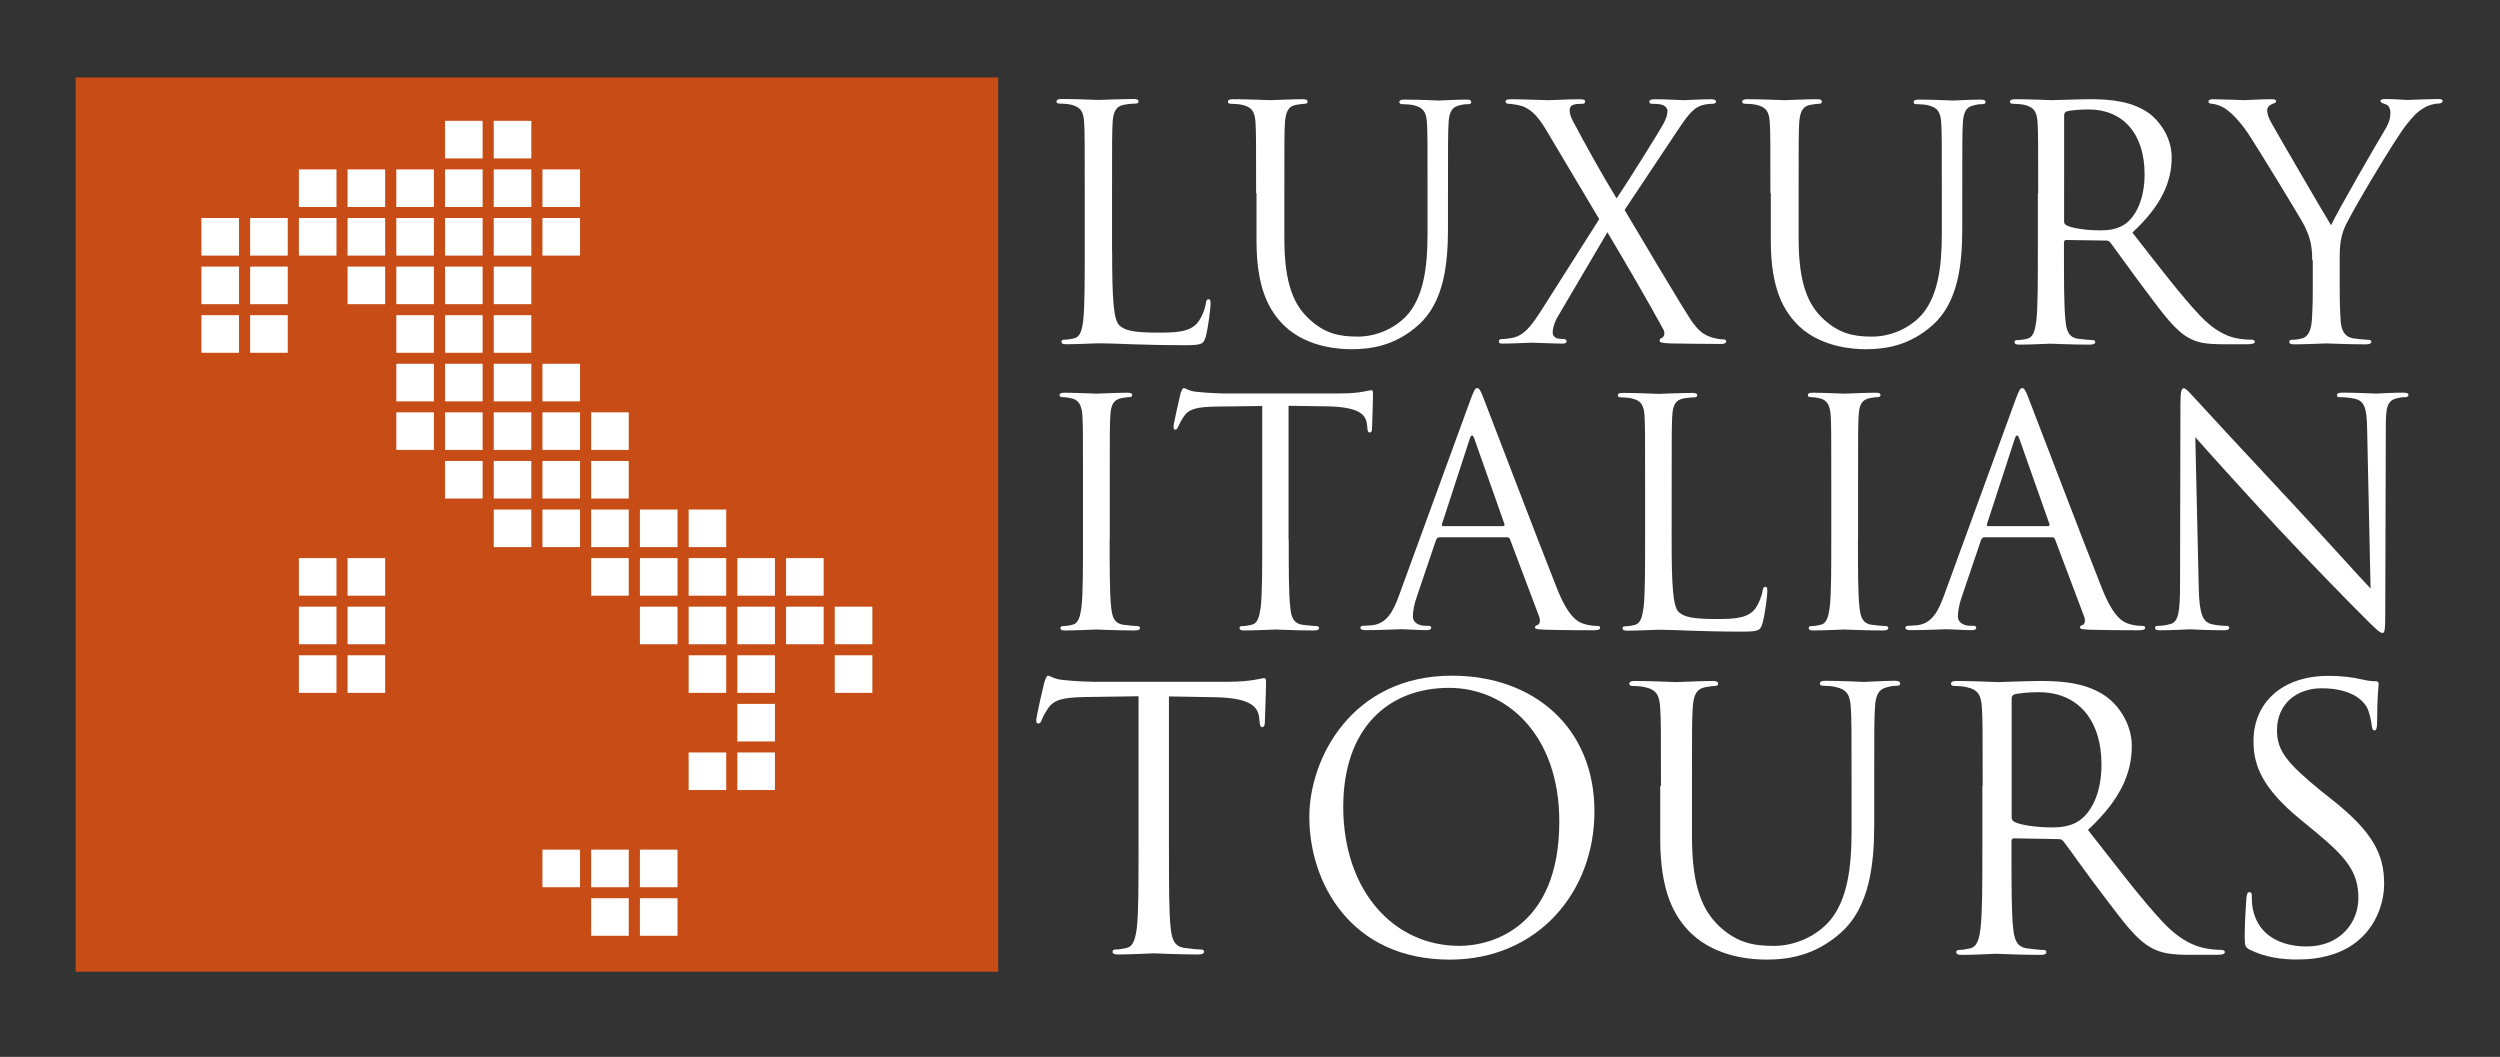
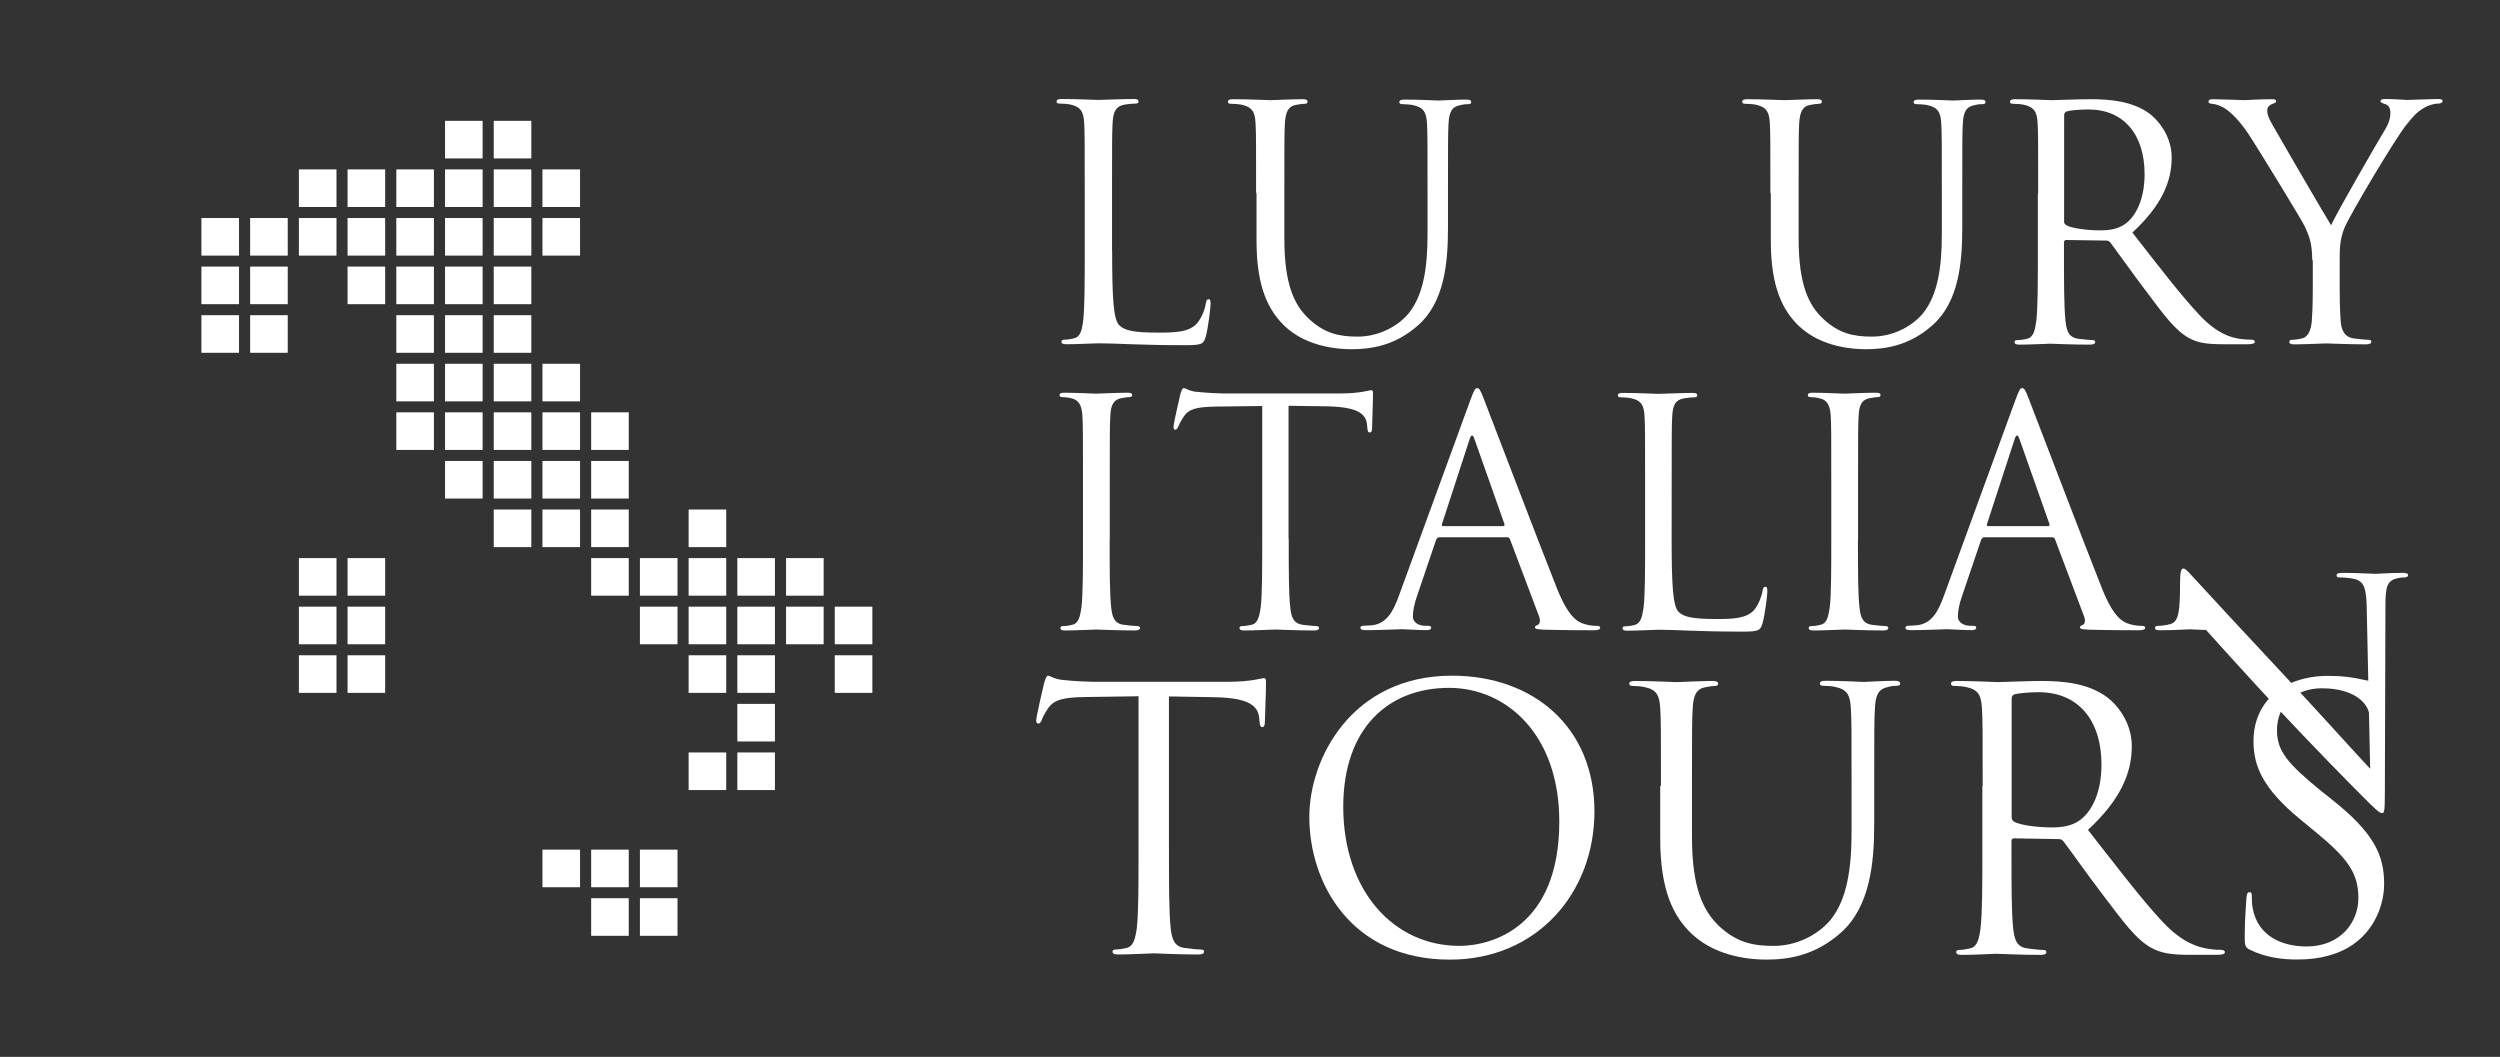
<svg xmlns="http://www.w3.org/2000/svg" id="Layer_1" x="0px" y="0px" viewBox="0 0 714.39 302" style="enable-background:new 0 0 714.39 302;" xml:space="preserve">
  <rect x="0" y="0" width="714.39" height="302" fill="#333333" stroke="none" />
  <style type="text/css"> .st0{fill:#C74C15;} .st1{fill:#FFFFFF;} </style>
-   <rect x="21.61" y="22.13" class="st0" width="263.63" height="255.55" />
  <g>
    <path class="st1" d="M317.8,71.72c0,13.62,0.38,19.56,2.02,21.2c1.47,1.47,3.87,2.13,11.12,2.13c4.9,0,8.99-0.11,11.23-2.78 c1.2-1.47,2.13-3.81,2.4-5.56c0.11-0.76,0.27-1.2,0.82-1.2c0.44,0,0.54,0.38,0.54,1.36s-0.65,6.59-1.36,9.26 c-0.65,2.13-0.93,2.51-5.83,2.51c-13.35,0-19.45-0.54-24.85-0.54c-0.82,0-6.32,0.27-9.1,0.27c-1.04,0-1.47-0.16-1.47-0.76 c0-0.27,0.16-0.54,0.76-0.54c0.82,0,1.96-0.16,2.78-0.38c1.85-0.38,2.34-2.4,2.67-5.12c0.44-3.87,0.44-11.23,0.44-20.11V55.15 c0-14.44,0-17.06-0.16-20c-0.16-3.16-0.93-4.63-3.98-5.29c-0.76-0.16-2.29-0.27-3.16-0.27c-0.38,0-0.76-0.16-0.76-0.54 c0-0.54,0.44-0.76,1.47-0.76c4.2,0,10.03,0.27,10.46,0.27c0.44,0,7.25-0.27,10.03-0.27c1.04,0,1.47,0.16,1.47,0.76 c0,0.38-0.38,0.54-0.76,0.54c-0.65,0-1.96,0.11-3.05,0.27c-2.67,0.44-3.43,2.02-3.6,5.29c-0.16,2.94-0.16,5.56-0.16,20v16.57H317.8 z" />
    <path class="st1" d="M358.94,55.21c0-14.44,0-17.06-0.16-20c-0.16-3.16-0.93-4.63-3.98-5.29c-0.76-0.16-2.29-0.27-3.16-0.27 c-0.38,0-0.76-0.16-0.76-0.54c0-0.54,0.44-0.76,1.47-0.76c4.14,0,9.81,0.27,10.68,0.27c0.82,0,6.38-0.27,9.15-0.27 c1.04,0,1.47,0.16,1.47,0.76c0,0.38-0.38,0.54-0.76,0.54c-0.65,0-1.2,0.11-2.29,0.27c-2.51,0.38-3.22,2.02-3.43,5.29 c-0.16,2.94-0.16,5.56-0.16,20v12.97c0,13.35,2.94,19.07,6.98,22.89c4.52,4.25,8.72,5.12,14,5.12c5.67,0,11.23-2.67,14.55-6.65 c4.25-5.29,5.39-13.13,5.39-22.67V55.32c0-14.44,0-17.06-0.16-20c-0.16-3.16-0.93-4.63-3.98-5.29c-0.76-0.16-2.29-0.27-3.16-0.27 c-0.38,0-0.76-0.16-0.76-0.54c0-0.54,0.44-0.76,1.47-0.76c4.2,0,9.26,0.27,9.81,0.27c0.65,0,5.01-0.27,7.79-0.27 c1.04,0,1.47,0.16,1.47,0.76c0,0.38-0.38,0.54-0.76,0.54c-0.65,0-1.2,0-2.29,0.27c-2.51,0.44-3.27,2.02-3.43,5.29 c-0.16,2.94-0.16,5.56-0.16,20v9.92c0,10.03-1.09,21.14-8.5,27.68c-6.65,5.94-13.62,6.87-19.07,6.87c-3.16,0-12.48-0.38-19.07-6.59 c-4.52-4.36-8.07-10.84-8.07-24.36V55.21H358.94z" />
-     <path class="st1" d="M456.99,62.62l-14.82-24.9c-2.13-3.6-4.09-6.32-7.25-7.41c-1.47-0.44-3.32-0.65-3.87-0.65 c-0.54,0-0.82-0.27-0.82-0.65c0-0.44,0.38-0.65,1.58-0.65c2.62,0,10.08,0.27,10.84,0.27c0.82,0,5.56-0.27,8.72-0.27 c1.31,0,1.58,0.16,1.58,0.65s-0.27,0.65-0.82,0.65c-0.54,0-1.74,0-2.51,0.27c-0.82,0.27-1.09,0.93-1.09,1.58 c0,0.93,0.38,2.02,0.93,3.05c3.87,7.3,7.68,14.17,12.48,22.12c2.78-3.98,12.7-19.84,13.62-21.74c0.65-1.36,0.93-2.23,0.93-3.32 c0-0.65-0.65-1.42-1.58-1.69c-0.93-0.27-2.23-0.27-2.78-0.27c-0.54,0-0.82-0.16-0.82-0.65c0-0.38,0.44-0.65,1.58-0.65 c3.54,0,7.41,0.27,8.23,0.27c0.82,0,4.63-0.27,7.79-0.27c1.04,0,1.47,0.27,1.47,0.65s-0.38,0.65-1.04,0.65s-2.02,0.11-3.05,0.44 c-2.67,0.82-4.47,3.54-7.14,7.52L464.24,60c1.74,2.89,17.6,29.81,19.56,32.31c1.47,1.96,2.78,3.32,5.45,4.14 c1.31,0.38,2.67,0.54,3.27,0.54c0.44,0,0.76,0.16,0.76,0.54c0,0.44-0.44,0.76-1.31,0.76c-5.67,0-10.08-0.11-14.82-0.16 c-2.4-0.16-2.89-0.27-2.89-0.76c0-0.38,0.16-0.65,0.54-0.76c0.44-0.16,1.31-1.09,0.44-2.62c-5.01-9.1-10.35-18.26-15.91-27.63 L444.89,90.9c-0.82,1.47-1.2,3.16-1.2,4.09s0.65,1.58,1.47,1.74c0.54,0.11,1.31,0.16,1.74,0.16s0.76,0.27,0.76,0.65 c0,0.44-0.44,0.65-1.09,0.65c-2.23,0-8.07-0.27-8.88-0.27c-0.82,0-5.39,0.27-8.45,0.27c-0.76,0-0.93-0.27-0.93-0.65 s0.27-0.65,0.76-0.65c0.76,0,2.13-0.11,3.54-0.44c2.78-0.76,4.63-2.78,7.68-7.52L456.99,62.62z" />
    <path class="st1" d="M505.9,55.21c0-14.44,0-17.06-0.16-20c-0.16-3.16-0.93-4.63-3.98-5.29c-0.76-0.16-2.29-0.27-3.16-0.27 c-0.38,0-0.76-0.16-0.76-0.54c0-0.54,0.44-0.76,1.47-0.76c4.14,0,9.81,0.27,10.68,0.27c0.82,0,6.38-0.27,9.15-0.27 c1.04,0,1.47,0.16,1.47,0.76c0,0.38-0.38,0.54-0.76,0.54c-0.65,0-1.2,0.11-2.29,0.27c-2.51,0.38-3.22,2.02-3.43,5.29 c-0.16,2.94-0.16,5.56-0.16,20v12.97c0,13.35,2.94,19.07,6.98,22.89c4.52,4.25,8.72,5.12,14,5.12c5.67,0,11.23-2.67,14.55-6.65 c4.25-5.29,5.39-13.13,5.39-22.67V55.32c0-14.44,0-17.06-0.16-20c-0.16-3.16-0.93-4.63-3.98-5.29c-0.76-0.16-2.29-0.27-3.16-0.27 c-0.38,0-0.76-0.16-0.76-0.54c0-0.54,0.44-0.76,1.47-0.76c4.2,0,9.26,0.27,9.81,0.27c0.65,0,5.01-0.27,7.79-0.27 c1.04,0,1.47,0.16,1.47,0.76c0,0.38-0.38,0.54-0.76,0.54c-0.65,0-1.2,0-2.29,0.27c-2.51,0.44-3.27,2.02-3.43,5.29 c-0.16,2.94-0.16,5.56-0.16,20v9.92c0,10.03-1.09,21.14-8.5,27.68c-6.65,5.94-13.62,6.87-19.07,6.87c-3.16,0-12.48-0.38-19.07-6.59 c-4.52-4.36-8.07-10.84-8.07-24.36V55.21H505.9z" />
    <path class="st1" d="M582.42,55.21c0-14.44,0-17.06-0.16-20c-0.16-3.16-0.93-4.63-3.98-5.29c-0.76-0.16-2.29-0.27-3.16-0.27 c-0.38,0-0.76-0.16-0.76-0.54c0-0.54,0.44-0.76,1.47-0.76c4.2,0,10.03,0.27,10.46,0.27c1.04,0,8.07-0.27,10.95-0.27 c5.83,0,12.04,0.54,16.95,4.09c2.29,1.69,6.38,6.21,6.38,12.59c0,6.87-2.89,13.73-11.23,21.42c7.57,9.7,13.9,17.98,19.29,23.7 c5.01,5.29,8.99,6.32,11.28,6.65c1.74,0.27,3.05,0.27,3.6,0.27c0.44,0,0.82,0.27,0.82,0.54c0,0.54-0.54,0.76-2.23,0.76h-6.59 c-5.18,0-7.52-0.44-9.92-1.74c-3.98-2.13-7.25-6.65-12.48-13.62c-3.87-5.12-8.23-11.28-10.08-13.73c-0.38-0.38-0.65-0.54-1.2-0.54 l-11.39-0.16c-0.44,0-0.65,0.27-0.65,0.76v2.23c0,8.88,0,16.18,0.44,20.11c0.27,2.67,0.82,4.74,3.6,5.12 c1.31,0.16,3.32,0.38,4.14,0.38c0.54,0,0.76,0.27,0.76,0.54c0,0.44-0.44,0.76-1.47,0.76c-5.12,0-10.95-0.27-11.39-0.27 c-0.11,0-5.94,0.27-8.72,0.27c-1.04,0-1.47-0.16-1.47-0.76c0-0.27,0.16-0.54,0.76-0.54c0.82,0,1.96-0.16,2.78-0.38 c1.85-0.38,2.29-2.4,2.67-5.12c0.44-3.87,0.44-11.23,0.44-20.11V55.21H582.42z M589.83,63.27c0,0.49,0.16,0.82,0.65,1.09 c1.36,0.82,5.67,1.47,9.7,1.47c2.23,0,4.8-0.27,6.98-1.74c3.22-2.23,5.67-7.25,5.67-14.28c0-11.55-6.1-18.53-16.02-18.53 c-2.78,0-5.29,0.27-6.21,0.54c-0.44,0.16-0.76,0.54-0.76,1.09L589.83,63.27L589.83,63.27z" />
    <path class="st1" d="M660.73,74.39c0-5.01-0.93-7.03-2.13-9.7c-0.65-1.47-13.08-21.85-16.29-26.7c-2.34-3.43-4.63-5.72-6.32-6.87 c-1.36-0.93-3.16-1.47-3.98-1.47c-0.44,0-0.93-0.16-0.93-0.65c0-0.38,0.38-0.65,1.2-0.65c1.74,0,8.72,0.27,9.15,0.27 c0.65,0,4.14-0.27,7.79-0.27c1.04,0,1.2,0.27,1.2,0.65s-0.54,0.44-1.36,0.82c-0.76,0.38-1.2,0.93-1.2,1.69 c0,1.09,0.44,2.23,1.2,3.6c1.47,2.67,15.37,26.59,17.06,29.26c1.74-3.87,13.51-24.2,15.37-27.25c1.2-1.96,1.58-3.54,1.58-4.74 c0-1.31-0.38-2.29-1.47-2.62c-0.82-0.27-1.36-0.44-1.36-0.93c0-0.38,0.54-0.54,1.47-0.54c2.4,0,5.39,0.27,6.1,0.27 c0.54,0,7.25-0.27,8.99-0.27c0.65,0,1.2,0.16,1.2,0.54c0,0.44-0.44,0.76-1.2,0.76c-1.04,0-2.78,0.38-4.25,1.31 c-1.85,1.09-2.89,2.23-4.9,4.74c-3.05,3.71-16.02,25.45-17.71,29.48c-1.36,3.32-1.36,6.21-1.36,9.26v7.96c0,1.47,0,5.39,0.27,9.26 c0.16,2.67,1.04,4.74,3.81,5.12c1.31,0.16,3.32,0.38,4.2,0.38c0.54,0,0.76,0.27,0.76,0.54c0,0.44-0.44,0.76-1.47,0.76 c-5.07,0-10.95-0.27-11.39-0.27c-0.44,0-6.32,0.27-9.1,0.27c-1.04,0-1.47-0.16-1.47-0.76c0-0.27,0.16-0.54,0.76-0.54 c0.82,0,1.96-0.16,2.78-0.38c1.85-0.38,2.67-2.4,2.89-5.12c0.27-3.87,0.27-7.79,0.27-9.26v-7.96H660.73z" />
    <path class="st1" d="M317.09,154.06c0,8.61,0,15.75,0.44,19.51c0.27,2.62,0.82,4.58,3.49,4.96c1.25,0.16,3.22,0.38,4.03,0.38 c0.54,0,0.71,0.27,0.71,0.54c0,0.44-0.44,0.71-1.42,0.71c-4.96,0-10.63-0.27-11.06-0.27c-0.44,0-6.1,0.27-8.83,0.27 c-0.98,0-1.42-0.16-1.42-0.71c0-0.27,0.16-0.54,0.71-0.54c0.82,0,1.91-0.16,2.67-0.38c1.8-0.38,2.23-2.34,2.62-4.96 c0.44-3.76,0.44-10.9,0.44-19.51v-15.8c0-14,0-16.51-0.16-19.4c-0.16-3.05-1.09-4.58-3.05-5.01c-0.98-0.27-2.18-0.38-2.78-0.38 c-0.38,0-0.71-0.16-0.71-0.54c0-0.54,0.44-0.71,1.42-0.71c2.94,0,8.61,0.27,9.1,0.27c0.44,0,6.1-0.27,8.83-0.27 c0.98,0,1.42,0.16,1.42,0.71c0,0.38-0.38,0.54-0.71,0.54c-0.65,0-1.14,0.11-2.23,0.27c-2.45,0.44-3.16,1.96-3.32,5.12 c-0.16,2.89-0.16,5.39-0.16,19.4V154.06z" />
    <path class="st1" d="M368.26,154.06c0,8.61,0,15.75,0.44,19.51c0.27,2.62,0.82,4.58,3.49,4.96c1.25,0.16,3.22,0.38,4.03,0.38 c0.54,0,0.71,0.27,0.71,0.54c0,0.44-0.44,0.71-1.42,0.71c-4.96,0-10.63-0.27-11.06-0.27s-6.1,0.27-8.83,0.27 c-0.98,0-1.42-0.16-1.42-0.71c0-0.27,0.16-0.54,0.71-0.54c0.82,0,1.91-0.16,2.72-0.38c1.8-0.38,2.23-2.34,2.62-4.96 c0.44-3.76,0.44-10.9,0.44-19.51v-38.04l-13.3,0.16c-5.56,0.11-7.74,0.71-9.15,2.89c-0.98,1.53-1.25,2.18-1.53,2.78 c-0.27,0.71-0.54,0.93-0.93,0.93c-0.27,0-0.44-0.27-0.44-0.82c0-0.93,1.8-8.61,1.96-9.37c0.16-0.54,0.54-1.69,0.93-1.69 c0.65,0,1.53,0.93,3.98,1.09c2.62,0.27,6.05,0.44,7.08,0.44h33.73c5.78,0,8.17-0.93,8.88-0.93c0.44,0,0.44,0.54,0.44,1.09 c0,2.67-0.27,8.88-0.27,9.86c0,0.82-0.27,1.14-0.65,1.14c-0.44,0-0.65-0.27-0.71-1.53l-0.11-0.98c-0.38-2.72-2.45-4.74-11.06-4.96 l-11.33-0.16v38.09H368.26z" />
    <path class="st1" d="M420.14,114.39c1.09-2.94,1.42-3.49,1.96-3.49c0.54,0,0.93,0.44,1.96,3.22c1.36,3.43,15.48,40.54,20.93,54.22 c3.22,8.01,5.83,9.43,7.74,9.97c1.36,0.44,2.72,0.54,3.6,0.54c0.54,0,0.93,0.11,0.93,0.54c0,0.54-0.82,0.71-1.8,0.71 c-1.36,0-7.9,0-14.11-0.16c-1.69-0.11-2.72-0.11-2.72-0.65c0-0.38,0.27-0.54,0.65-0.65c0.54-0.16,1.09-0.98,0.54-2.45l-8.34-22.12 c-0.16-0.38-0.38-0.54-0.82-0.54h-19.35c-0.44,0-0.71,0.27-0.93,0.71l-5.39,15.91c-0.82,2.23-1.25,4.41-1.25,6.05 c0,1.8,1.91,2.62,3.43,2.62h0.87c0.65,0,0.93,0.16,0.93,0.54c0,0.54-0.54,0.71-1.36,0.71c-2.18,0-6.05-0.27-7.03-0.27 c-0.98,0-5.94,0.27-10.14,0.27c-1.14,0-1.69-0.16-1.69-0.71c0-0.38,0.38-0.54,0.82-0.54c0.65,0,1.91-0.11,2.62-0.16 c4.14-0.54,5.94-3.98,7.57-8.45L420.14,114.39z M429.51,150.35c0.44,0,0.44-0.27,0.38-0.65l-8.56-24.25 c-0.44-1.36-0.93-1.36-1.36,0l-7.9,24.25c-0.16,0.44,0,0.65,0.27,0.65H429.51z" />
    <path class="st1" d="M477.68,154.22c0,13.19,0.38,18.96,1.96,20.6c1.42,1.42,3.76,2.07,10.79,2.07c4.74,0,8.72-0.11,10.9-2.67 c1.14-1.42,2.07-3.71,2.34-5.39c0.11-0.71,0.27-1.14,0.82-1.14c0.44,0,0.54,0.38,0.54,1.36c0,0.98-0.65,6.38-1.36,8.99 c-0.65,2.07-0.93,2.45-5.67,2.45c-12.97,0-18.85-0.54-24.09-0.54c-0.82,0-6.1,0.27-8.83,0.27c-0.98,0-1.42-0.16-1.42-0.71 c0-0.27,0.16-0.54,0.71-0.54c0.82,0,1.91-0.16,2.67-0.38c1.8-0.38,2.23-2.34,2.62-4.96c0.44-3.76,0.44-10.9,0.44-19.51v-15.8 c0-14,0-16.51-0.16-19.4c-0.16-3.05-0.93-4.52-3.87-5.12c-0.71-0.16-2.23-0.27-3.05-0.27c-0.38,0-0.71-0.16-0.71-0.54 c0-0.54,0.44-0.71,1.42-0.71c4.03,0,9.7,0.27,10.14,0.27s7.03-0.27,9.7-0.27c0.98,0,1.42,0.16,1.42,0.71 c0,0.38-0.38,0.54-0.71,0.54c-0.65,0-1.91,0.11-2.94,0.27c-2.62,0.44-3.32,1.96-3.49,5.12c-0.16,2.89-0.16,5.39-0.16,19.4 L477.68,154.22L477.68,154.22z" />
    <path class="st1" d="M530.92,154.06c0,8.61,0,15.75,0.44,19.51c0.27,2.62,0.82,4.58,3.49,4.96c1.25,0.16,3.22,0.38,4.03,0.38 c0.54,0,0.71,0.27,0.71,0.54c0,0.44-0.44,0.71-1.42,0.71c-4.96,0-10.63-0.27-11.06-0.27c-0.44,0-6.1,0.27-8.83,0.27 c-0.98,0-1.42-0.16-1.42-0.71c0-0.27,0.16-0.54,0.71-0.54c0.82,0,1.91-0.16,2.67-0.38c1.8-0.38,2.23-2.34,2.62-4.96 c0.44-3.76,0.44-10.9,0.44-19.51v-15.8c0-14,0-16.51-0.16-19.4c-0.16-3.05-1.09-4.58-3.05-5.01c-0.98-0.27-2.18-0.38-2.78-0.38 c-0.38,0-0.71-0.16-0.71-0.54c0-0.54,0.44-0.71,1.42-0.71c2.94,0,8.61,0.27,9.1,0.27c0.44,0,6.1-0.27,8.83-0.27 c0.98,0,1.42,0.16,1.42,0.71c0,0.38-0.38,0.54-0.71,0.54c-0.65,0-1.14,0.11-2.23,0.27c-2.45,0.44-3.16,1.96-3.32,5.12 c-0.16,2.89-0.16,5.39-0.16,19.4V154.06z" />
    <path class="st1" d="M575.88,114.39c1.09-2.94,1.42-3.49,1.96-3.49c0.54,0,0.93,0.44,1.96,3.22c1.36,3.43,15.48,40.54,20.93,54.22 c3.22,8.01,5.83,9.43,7.74,9.97c1.36,0.44,2.72,0.54,3.6,0.54c0.54,0,0.93,0.11,0.93,0.54c0,0.54-0.82,0.71-1.8,0.71 c-1.36,0-7.9,0-14.11-0.16c-1.69-0.11-2.72-0.11-2.72-0.65c0-0.38,0.27-0.54,0.65-0.65c0.54-0.16,1.09-0.98,0.54-2.45l-8.34-22.12 c-0.16-0.38-0.38-0.54-0.82-0.54h-19.35c-0.44,0-0.71,0.27-0.93,0.71l-5.39,15.91c-0.82,2.23-1.25,4.41-1.25,6.05 c0,1.8,1.91,2.62,3.43,2.62h0.87c0.65,0,0.93,0.16,0.93,0.54c0,0.54-0.54,0.71-1.36,0.71c-2.18,0-6.05-0.27-7.03-0.27 c-0.98,0-5.94,0.27-10.14,0.27c-1.14,0-1.69-0.16-1.69-0.71c0-0.38,0.38-0.54,0.82-0.54c0.65,0,1.91-0.11,2.62-0.16 c4.14-0.54,5.94-3.98,7.57-8.45L575.88,114.39z M585.25,150.35c0.44,0,0.44-0.27,0.38-0.65l-8.56-24.25 c-0.44-1.36-0.93-1.36-1.36,0l-7.9,24.25c-0.16,0.44,0,0.65,0.27,0.65H585.25z" />
-     <path class="st1" d="M628.3,167.9c0.16,7.36,1.09,9.7,3.49,10.41c1.69,0.44,3.71,0.54,4.52,0.54c0.44,0,0.71,0.16,0.71,0.54 c0,0.54-0.54,0.71-1.63,0.71c-5.12,0-8.72-0.27-9.54-0.27s-4.58,0.27-8.61,0.27c-0.93,0-1.42-0.11-1.42-0.71 c0-0.38,0.27-0.54,0.71-0.54c0.71,0,2.34-0.11,3.71-0.54c2.23-0.65,2.72-3.22,2.72-11.39l0.11-51.5c0-3.49,0.27-4.47,0.98-4.47 s2.23,1.96,3.16,2.89c1.36,1.53,14.77,16.02,28.61,30.84c8.88,9.54,18.69,20.49,21.58,23.49l-0.98-45.67 c-0.11-5.83-0.71-7.85-3.49-8.56c-1.63-0.38-3.71-0.44-4.41-0.44c-0.65,0-0.71-0.27-0.71-0.65c0-0.54,0.71-0.65,1.8-0.65 c4.03,0,8.34,0.27,9.37,0.27s3.98-0.27,7.63-0.27c0.98,0,1.63,0.11,1.63,0.65c0,0.38-0.38,0.65-0.98,0.65c-0.44,0-1.09,0-2.18,0.27 c-2.94,0.65-3.32,2.62-3.32,8.01l-0.16,52.7c0,5.94-0.16,6.38-0.82,6.38c-0.71,0-1.8-0.98-6.54-5.78 c-0.98-0.93-13.95-14.11-23.49-24.36c-10.41-11.23-20.6-22.56-23.43-25.78L628.3,167.9z" />
+     <path class="st1" d="M628.3,167.9c0.16,7.36,1.09,9.7,3.49,10.41c1.69,0.44,3.71,0.54,4.52,0.54c0.44,0,0.71,0.16,0.71,0.54 c0,0.54-0.54,0.71-1.63,0.71c-5.12,0-8.72-0.27-9.54-0.27s-4.58,0.27-8.61,0.27c-0.93,0-1.42-0.11-1.42-0.71 c0-0.38,0.27-0.54,0.71-0.54c0.71,0,2.34-0.11,3.71-0.54c2.23-0.65,2.72-3.22,2.72-11.39c0-3.49,0.27-4.47,0.98-4.47 s2.23,1.96,3.16,2.89c1.36,1.53,14.77,16.02,28.61,30.84c8.88,9.54,18.69,20.49,21.58,23.49l-0.98-45.67 c-0.11-5.83-0.71-7.85-3.49-8.56c-1.63-0.38-3.71-0.44-4.41-0.44c-0.65,0-0.71-0.27-0.71-0.65c0-0.54,0.71-0.65,1.8-0.65 c4.03,0,8.34,0.27,9.37,0.27s3.98-0.27,7.63-0.27c0.98,0,1.63,0.11,1.63,0.65c0,0.38-0.38,0.65-0.98,0.65c-0.44,0-1.09,0-2.18,0.27 c-2.94,0.65-3.32,2.62-3.32,8.01l-0.16,52.7c0,5.94-0.16,6.38-0.82,6.38c-0.71,0-1.8-0.98-6.54-5.78 c-0.98-0.93-13.95-14.11-23.49-24.36c-10.41-11.23-20.6-22.56-23.43-25.78L628.3,167.9z" />
    <path class="st1" d="M334.04,242.77c0,9.92,0,18.09,0.49,22.45c0.33,3,0.93,5.29,4.03,5.67c1.47,0.22,3.71,0.44,4.69,0.44 c0.6,0,0.82,0.33,0.82,0.6c0,0.54-0.49,0.82-1.63,0.82c-5.67,0-12.21-0.33-12.75-0.33c-0.54,0-7.03,0.33-10.14,0.33 c-1.14,0-1.63-0.22-1.63-0.82c0-0.33,0.22-0.6,0.82-0.6c0.93,0,2.18-0.22,3.11-0.44c2.07-0.44,2.56-2.67,3-5.67 c0.49-4.36,0.49-12.53,0.49-22.45v-43.81L310,199.18c-6.43,0.11-8.88,0.82-10.57,3.32c-1.14,1.74-1.47,2.51-1.74,3.22 c-0.33,0.82-0.6,1.04-1.04,1.04c-0.33,0-0.54-0.33-0.54-0.93c0-1.04,2.07-9.92,2.29-10.79c0.22-0.6,0.6-1.96,1.04-1.96 c0.71,0,1.74,1.04,4.58,1.25c3,0.33,6.92,0.49,8.17,0.49h38.8c6.65,0,9.43-1.04,10.24-1.04c0.54,0,0.54,0.6,0.54,1.25 c0,3.11-0.33,10.24-0.33,11.39c0,0.93-0.33,1.36-0.71,1.36c-0.49,0-0.71-0.33-0.82-1.74l-0.11-1.14c-0.44-3.11-2.78-5.5-12.75-5.67 l-13.02-0.22V242.77z" />
    <path class="st1" d="M414.91,193.08c23.27,0,40.71,14.71,40.71,38.8c0,23.21-16.35,42.34-41.31,42.34 c-28.39,0-40.16-22.07-40.16-40.71C374.09,216.78,386.3,193.08,414.91,193.08z M417.03,270.29c9.32,0,28.55-5.39,28.55-35.53 c0-24.85-15.09-38.2-31.5-38.2c-17.27,0-30.24,11.39-30.24,34.06C383.9,254.76,398.39,270.29,417.03,270.29z" />
    <path class="st1" d="M474.63,224.57c0-16.13,0-19.07-0.22-22.34c-0.22-3.54-1.04-5.18-4.47-5.89c-0.82-0.22-2.56-0.33-3.54-0.33 c-0.44,0-0.82-0.22-0.82-0.6c0-0.6,0.49-0.82,1.63-0.82c4.69,0,10.95,0.33,11.88,0.33s7.14-0.33,10.24-0.33 c1.14,0,1.63,0.22,1.63,0.82c0,0.44-0.44,0.6-0.82,0.6c-0.71,0-1.36,0.11-2.62,0.33c-2.78,0.44-3.6,2.29-3.81,5.89 c-0.22,3.32-0.22,6.21-0.22,22.34v14.5c0,14.93,3.32,21.31,7.74,25.56c5.07,4.74,9.75,5.67,15.64,5.67c6.32,0,12.53-3,16.24-7.47 c4.74-5.89,5.99-14.71,5.99-25.34v-12.97c0-16.13,0-19.07-0.22-22.34c-0.22-3.54-1.04-5.18-4.47-5.89 c-0.82-0.22-2.56-0.33-3.54-0.33c-0.44,0-0.82-0.22-0.82-0.6c0-0.6,0.49-0.82,1.63-0.82c4.69,0,10.35,0.33,10.95,0.33 c0.71,0,5.61-0.33,8.72-0.33c1.14,0,1.63,0.22,1.63,0.82c0,0.44-0.44,0.6-0.82,0.6c-0.71,0-1.36,0-2.56,0.33 c-2.78,0.54-3.65,2.29-3.81,5.89c-0.22,3.32-0.22,6.21-0.22,22.34v11.06c0,11.17-1.25,23.6-9.54,30.95 c-7.47,6.65-15.2,7.68-21.31,7.68c-3.54,0-13.95-0.44-21.31-7.36c-5.07-4.85-8.99-12.1-8.99-27.25v-15.04H474.63z" />
    <path class="st1" d="M566.56,224.57c0-16.13,0-19.07-0.22-22.34c-0.22-3.54-1.04-5.18-4.47-5.89c-0.82-0.22-2.56-0.33-3.54-0.33 c-0.44,0-0.82-0.22-0.82-0.6c0-0.6,0.49-0.82,1.63-0.82c4.69,0,11.17,0.33,11.72,0.33c1.14,0,8.99-0.33,12.21-0.33 c6.54,0,13.46,0.6,18.96,4.58c2.56,1.85,7.14,6.92,7.14,14.06c0,7.68-3.22,15.31-12.53,23.92c8.5,10.84,15.53,20.11,21.53,26.48 c5.61,5.89,10.03,7.03,12.64,7.47c1.96,0.33,3.43,0.33,4.03,0.33c0.49,0,0.93,0.33,0.93,0.6c0,0.6-0.6,0.82-2.51,0.82h-7.36 c-5.78,0-8.39-0.54-11.06-1.96c-4.47-2.4-8.07-7.47-13.95-15.2c-4.36-5.67-9.21-12.64-11.28-15.31c-0.44-0.44-0.71-0.6-1.36-0.6 l-12.75-0.22c-0.49,0-0.71,0.33-0.71,0.82v2.51c0,9.92,0,18.09,0.49,22.45c0.33,3,0.93,5.29,4.03,5.67 c1.47,0.22,3.71,0.44,4.63,0.44c0.6,0,0.82,0.33,0.82,0.6c0,0.54-0.49,0.82-1.63,0.82c-5.67,0-12.21-0.33-12.75-0.33 c-0.11,0-6.65,0.33-9.75,0.33c-1.14,0-1.63-0.22-1.63-0.82c0-0.33,0.22-0.6,0.82-0.6c0.93,0,2.18-0.22,3.11-0.44 c2.07-0.44,2.62-2.67,3-5.67c0.54-4.36,0.54-12.53,0.54-22.45v-18.31H566.56z M574.84,233.56c0,0.54,0.22,0.93,0.71,1.25 c1.58,0.93,6.32,1.63,10.9,1.63c2.51,0,5.39-0.33,7.74-1.96c3.6-2.51,6.32-8.07,6.32-15.97c0-12.92-6.81-20.71-17.93-20.71 c-3.11,0-5.89,0.33-6.92,0.6c-0.54,0.22-0.82,0.6-0.82,1.25L574.84,233.56L574.84,233.56z" />
    <path class="st1" d="M643.02,271.44c-1.47-0.71-1.58-1.14-1.58-3.92c0-5.18,0.44-9.32,0.49-10.95c0.11-1.14,0.33-1.63,0.82-1.63 c0.6,0,0.71,0.33,0.71,1.14c0,0.93,0,2.4,0.33,3.81c1.58,7.68,8.39,10.57,15.31,10.57c9.92,0,14.82-7.14,14.82-13.79 c0-7.14-3-11.28-11.88-18.64l-4.63-3.81c-10.95-8.99-13.46-15.42-13.46-22.45c0-11.06,8.28-18.64,21.42-18.64 c4.03,0,7.03,0.44,9.65,1.04c1.96,0.44,2.78,0.49,3.65,0.49c0.82,0,1.04,0.22,1.04,0.71c0,0.49-0.44,3.92-0.44,10.95 c0,1.63-0.22,2.4-0.71,2.4c-0.6,0-0.71-0.54-0.82-1.36c-0.11-1.25-0.71-4.03-1.36-5.18c-0.6-1.14-3.43-5.5-12.97-5.5 c-7.14,0-12.75,4.47-12.75,11.99c0,5.89,2.89,9.43,12.64,17.38l2.89,2.29c12.21,9.65,15.09,16.02,15.09,24.3 c0,4.25-1.63,12.1-8.77,17.17c-4.47,3.11-10.03,4.36-15.64,4.36C652.06,274.27,647.27,273.51,643.02,271.44z" />
  </g>
  <g>
    <rect x="57.56" y="62.3" class="st1" width="10.74" height="10.74" />
    <rect x="71.48" y="62.3" class="st1" width="10.74" height="10.74" />
    <rect x="85.41" y="62.3" class="st1" width="10.74" height="10.74" />
    <rect x="99.32" y="62.3" class="st1" width="10.74" height="10.74" />
    <rect x="113.25" y="62.3" class="st1" width="10.74" height="10.74" />
    <rect x="127.17" y="62.3" class="st1" width="10.74" height="10.74" />
    <rect x="141.09" y="62.3" class="st1" width="10.74" height="10.74" />
    <rect x="155.01" y="62.3" class="st1" width="10.74" height="10.74" />
    <rect x="85.41" y="48.41" class="st1" width="10.74" height="10.74" />
    <rect x="99.32" y="48.41" class="st1" width="10.74" height="10.74" />
    <rect x="113.25" y="48.41" class="st1" width="10.74" height="10.74" />
    <rect x="127.17" y="48.41" class="st1" width="10.74" height="10.74" />
    <rect x="141.09" y="48.41" class="st1" width="10.74" height="10.74" />
    <rect x="155.01" y="48.41" class="st1" width="10.74" height="10.74" />
    <rect x="127.17" y="34.53" class="st1" width="10.74" height="10.74" />
    <rect x="141.09" y="34.53" class="st1" width="10.74" height="10.74" />
    <rect x="57.56" y="76.18" class="st1" width="10.74" height="10.74" />
    <rect x="71.48" y="76.18" class="st1" width="10.74" height="10.74" />
    <rect x="99.32" y="76.18" class="st1" width="10.74" height="10.74" />
    <rect x="113.25" y="76.18" class="st1" width="10.74" height="10.74" />
    <rect x="127.17" y="76.18" class="st1" width="10.74" height="10.74" />
    <rect x="141.09" y="76.18" class="st1" width="10.74" height="10.74" />
    <rect x="57.56" y="90.07" class="st1" width="10.74" height="10.74" />
    <rect x="71.48" y="90.07" class="st1" width="10.74" height="10.74" />
    <rect x="113.25" y="90.07" class="st1" width="10.74" height="10.74" />
    <rect x="127.17" y="90.07" class="st1" width="10.74" height="10.74" />
    <rect x="141.09" y="90.07" class="st1" width="10.74" height="10.74" />
    <rect x="113.25" y="103.95" class="st1" width="10.74" height="10.74" />
    <rect x="127.17" y="103.95" class="st1" width="10.74" height="10.74" />
    <rect x="141.09" y="103.95" class="st1" width="10.74" height="10.74" />
    <rect x="155.01" y="103.95" class="st1" width="10.74" height="10.74" />
    <rect x="113.25" y="117.83" class="st1" width="10.74" height="10.74" />
    <rect x="127.17" y="117.83" class="st1" width="10.74" height="10.74" />
    <rect x="141.09" y="117.83" class="st1" width="10.74" height="10.74" />
    <rect x="155.01" y="117.83" class="st1" width="10.74" height="10.74" />
    <rect x="168.93" y="117.83" class="st1" width="10.74" height="10.74" />
    <rect x="127.17" y="131.72" class="st1" width="10.74" height="10.74" />
    <rect x="141.09" y="131.72" class="st1" width="10.74" height="10.74" />
    <rect x="155.01" y="131.72" class="st1" width="10.74" height="10.74" />
    <rect x="168.93" y="131.72" class="st1" width="10.74" height="10.74" />
    <rect x="141.09" y="145.6" class="st1" width="10.74" height="10.74" />
    <rect x="155.01" y="145.6" class="st1" width="10.74" height="10.74" />
    <rect x="168.93" y="145.6" class="st1" width="10.74" height="10.74" />
-     <rect x="182.86" y="145.6" class="st1" width="10.74" height="10.74" />
    <rect x="196.78" y="145.6" class="st1" width="10.74" height="10.74" />
    <rect x="85.41" y="159.48" class="st1" width="10.74" height="10.74" />
    <rect x="99.32" y="159.48" class="st1" width="10.74" height="10.74" />
    <rect x="168.93" y="159.48" class="st1" width="10.74" height="10.74" />
    <rect x="182.86" y="159.48" class="st1" width="10.74" height="10.74" />
    <rect x="196.78" y="159.48" class="st1" width="10.74" height="10.74" />
    <rect x="210.7" y="159.48" class="st1" width="10.74" height="10.74" />
    <rect x="224.62" y="159.48" class="st1" width="10.74" height="10.74" />
    <rect x="85.41" y="173.36" class="st1" width="10.74" height="10.74" />
    <rect x="99.32" y="173.36" class="st1" width="10.74" height="10.74" />
    <rect x="182.86" y="173.36" class="st1" width="10.74" height="10.74" />
    <rect x="196.78" y="173.36" class="st1" width="10.74" height="10.74" />
    <rect x="210.7" y="173.36" class="st1" width="10.74" height="10.74" />
    <rect x="224.62" y="173.36" class="st1" width="10.74" height="10.74" />
    <rect x="238.54" y="173.36" class="st1" width="10.74" height="10.74" />
    <rect x="85.41" y="187.25" class="st1" width="10.74" height="10.74" />
    <rect x="99.32" y="187.25" class="st1" width="10.74" height="10.74" />
    <rect x="196.78" y="187.25" class="st1" width="10.74" height="10.74" />
    <rect x="210.7" y="187.25" class="st1" width="10.74" height="10.74" />
    <rect x="238.54" y="187.25" class="st1" width="10.74" height="10.74" />
    <rect x="210.7" y="201.14" class="st1" width="10.74" height="10.74" />
    <rect x="196.78" y="215.02" class="st1" width="10.74" height="10.74" />
    <rect x="210.7" y="215.02" class="st1" width="10.74" height="10.74" />
    <rect x="155.01" y="242.79" class="st1" width="10.74" height="10.74" />
    <rect x="168.93" y="242.79" class="st1" width="10.74" height="10.74" />
    <rect x="182.86" y="242.79" class="st1" width="10.74" height="10.74" />
    <rect x="168.93" y="256.67" class="st1" width="10.74" height="10.74" />
    <rect x="182.86" y="256.67" class="st1" width="10.74" height="10.74" />
  </g>
</svg>